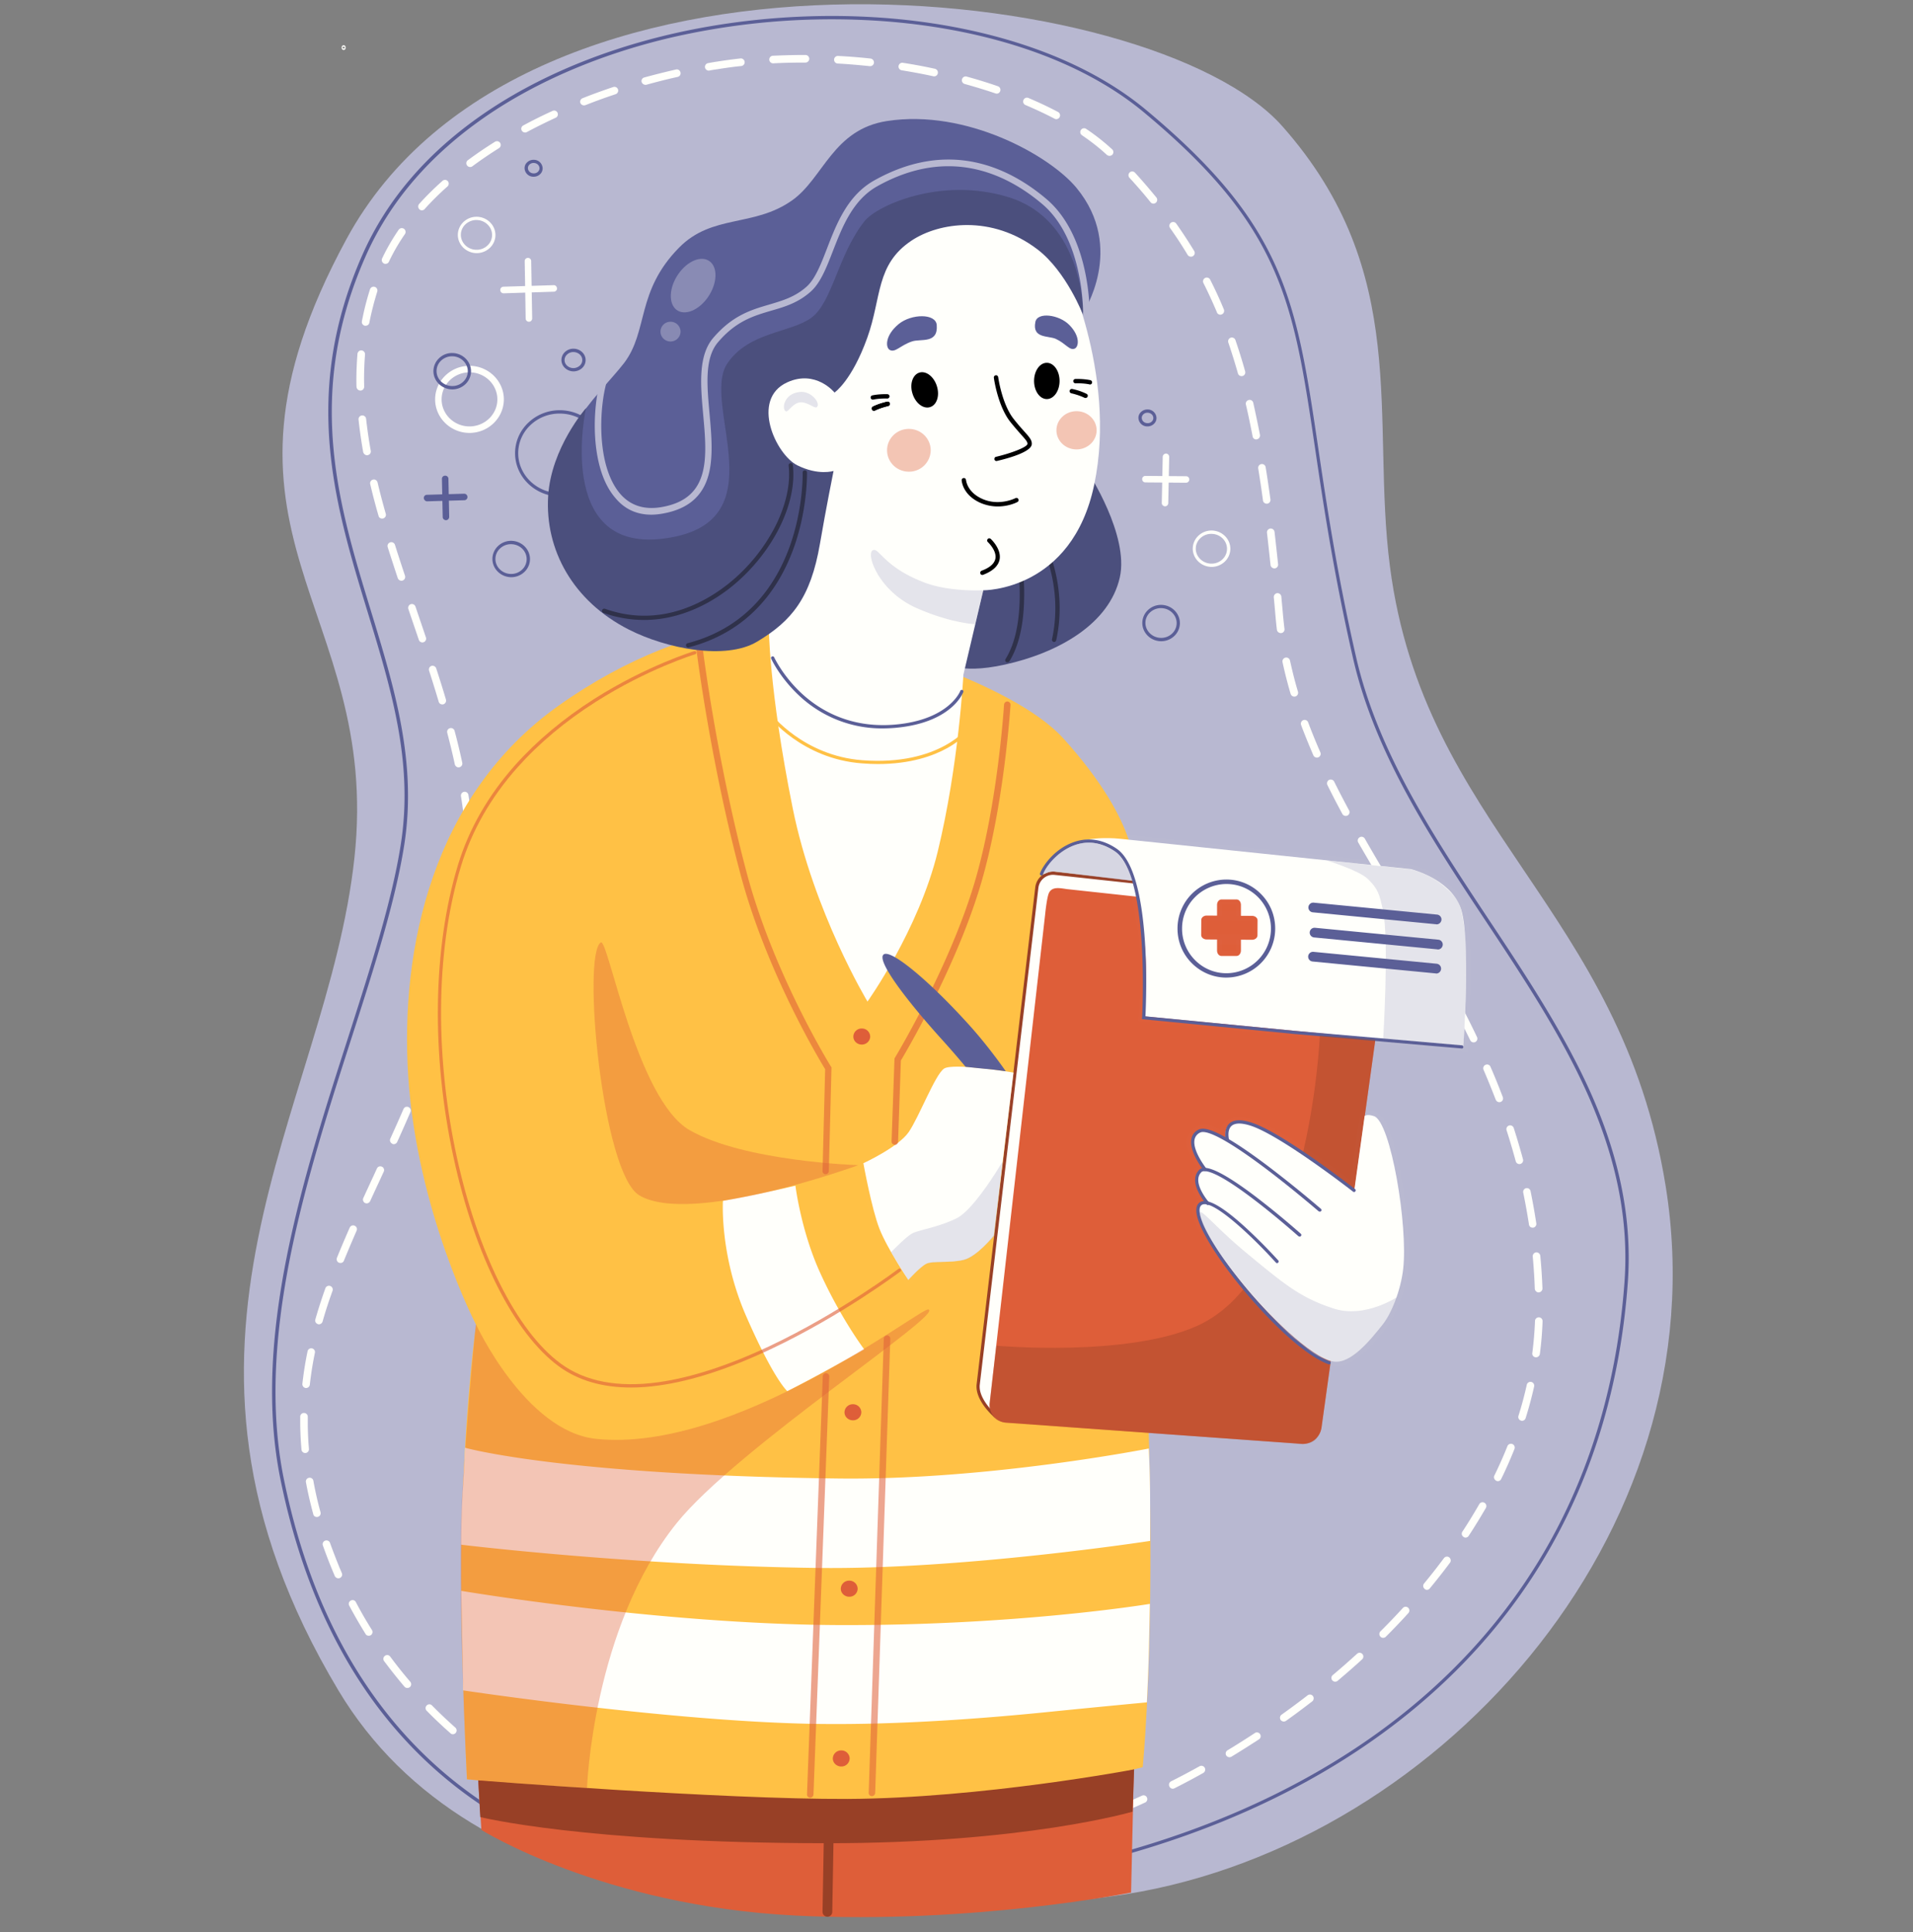
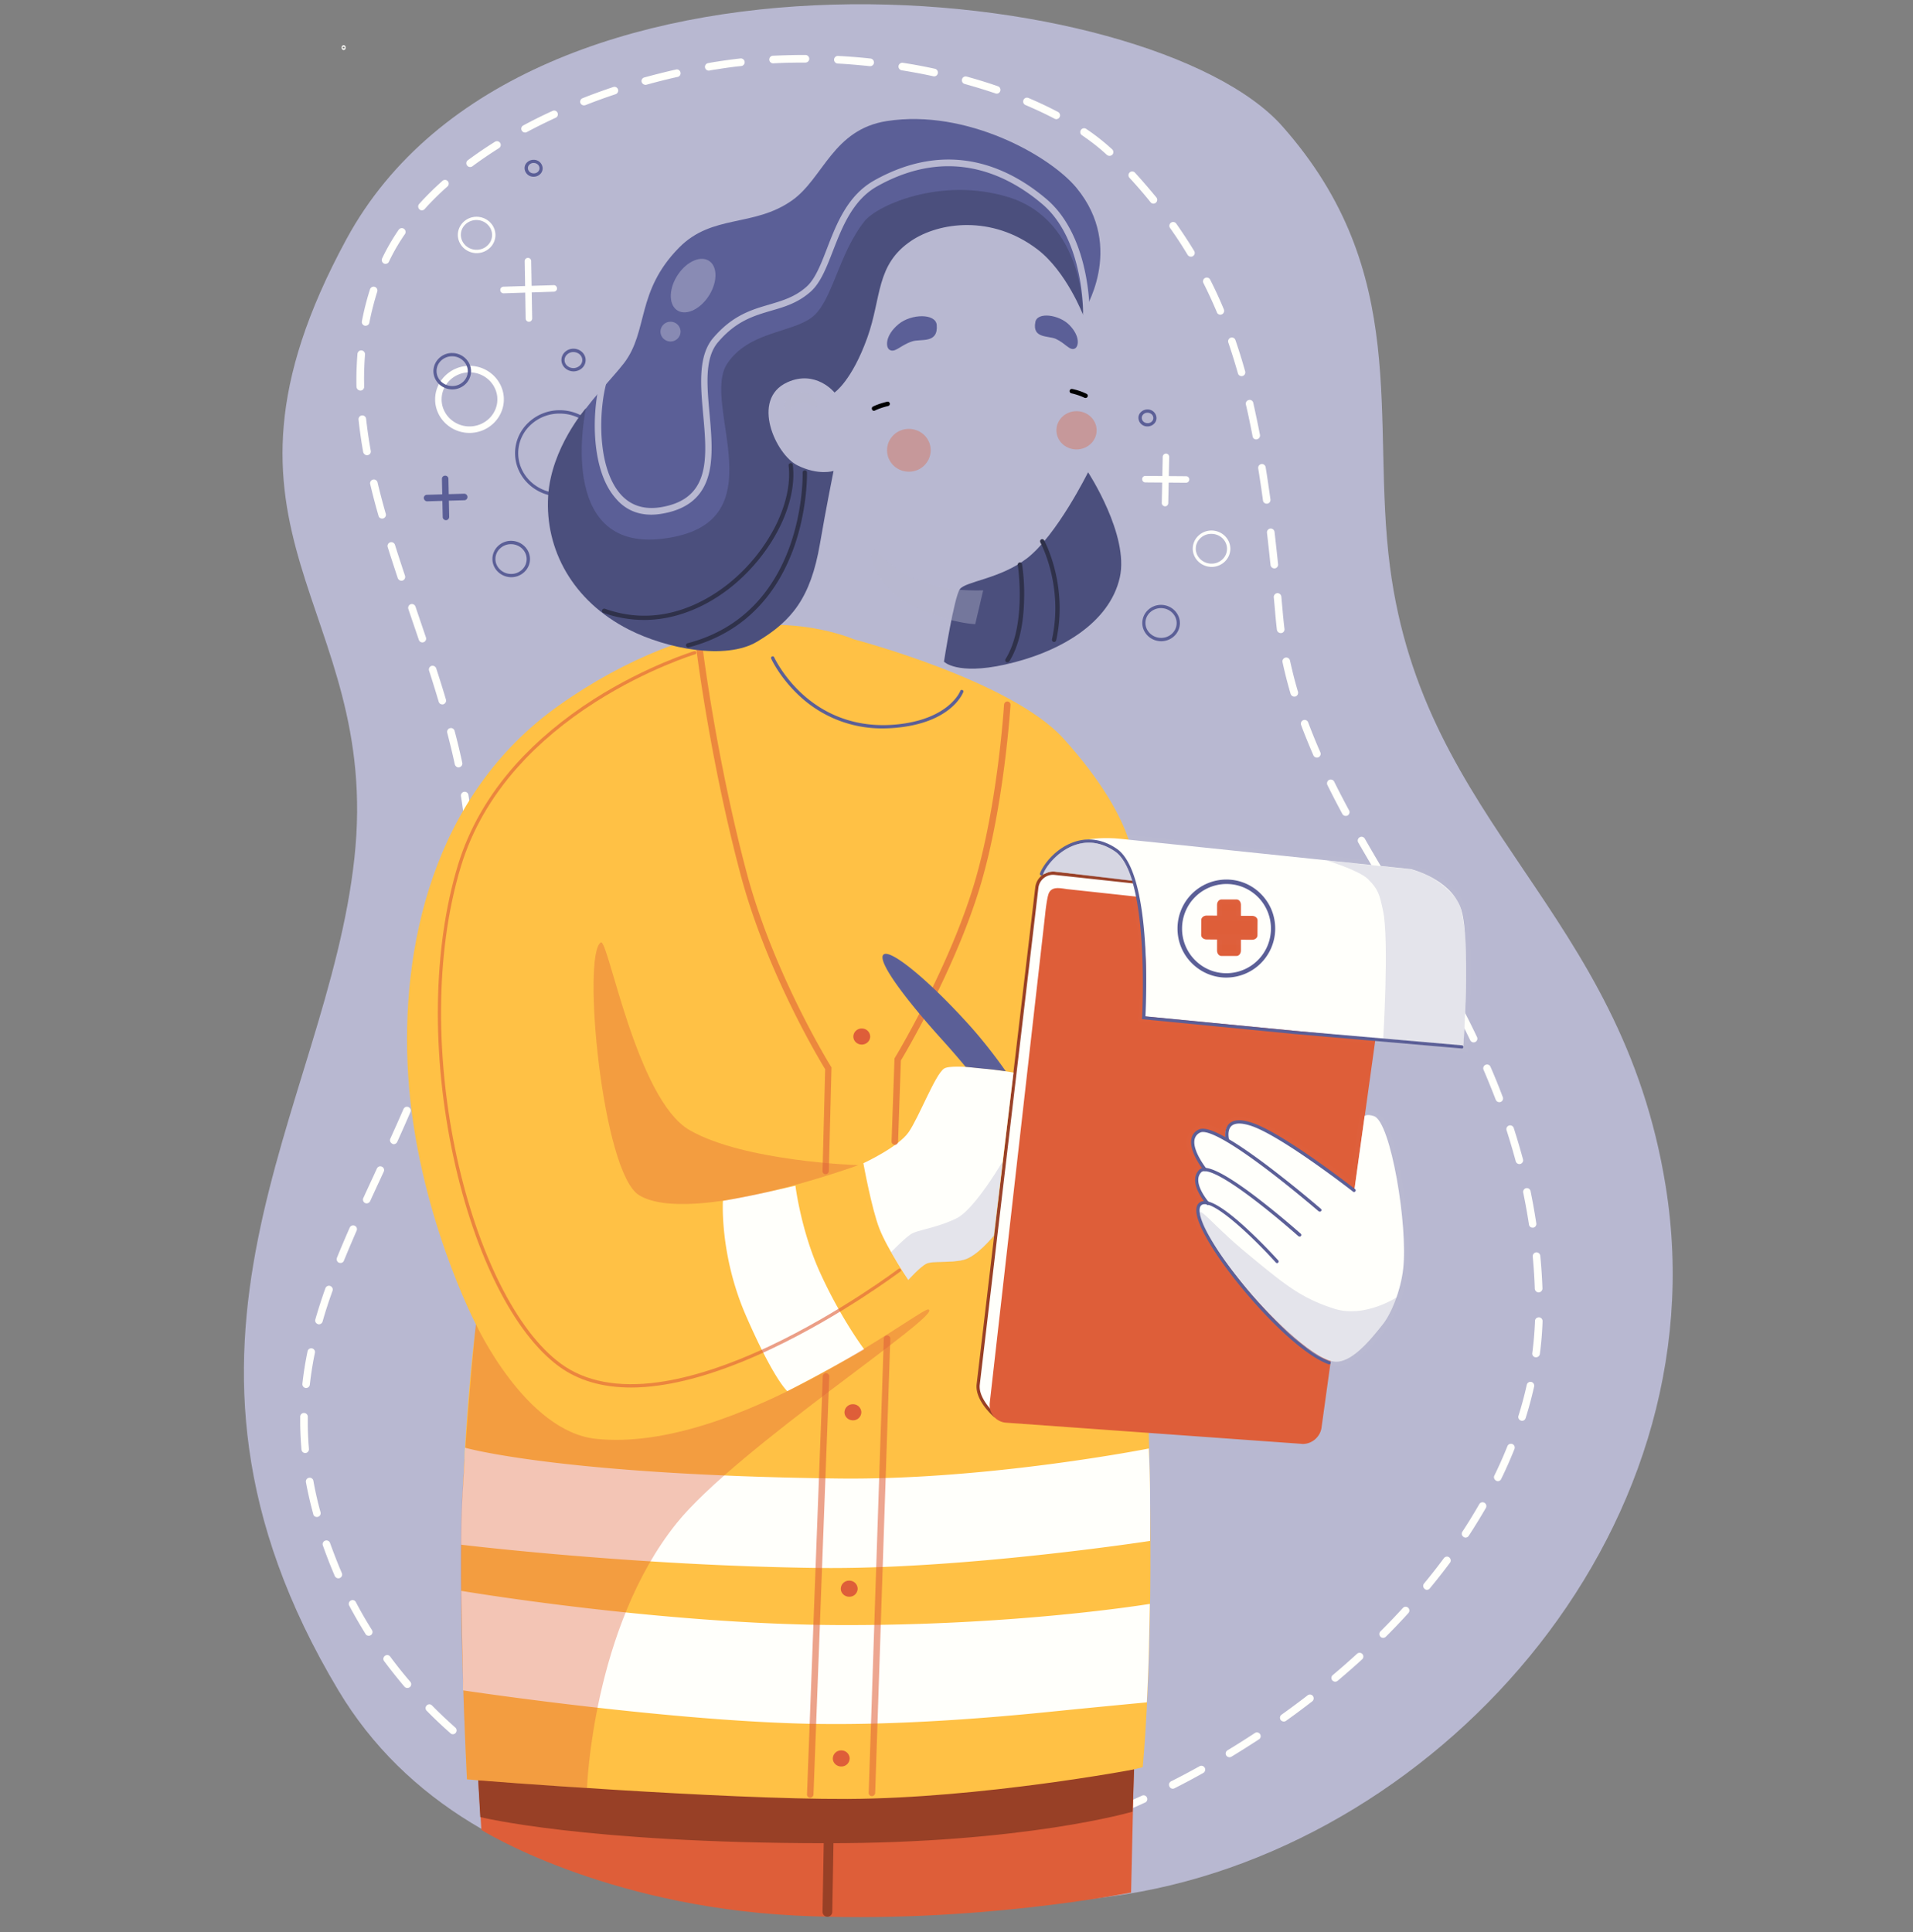
<svg xmlns="http://www.w3.org/2000/svg" width="100" height="101" fill="none">
  <rect width="100%" height="100%" fill="#808080" stroke="none" />
  <path d="M72.656 29.601c-1-7.724 1.163-15.323-5.613-22.99-6.771-7.674-39.62-11.272-48.933 5.89-8.397 15.472 1.853 19.11.418 32.339C17.1 58.07 6.8 70.186 17.693 88.376c7.008 11.697 23.938 12.957 40.405 10.76C74.83 96.9 90.004 80.294 87.073 62.02c-2.332-14.523-12.65-18.751-14.417-32.418z" fill="#B8B8D1" />
  <path d="M43.986 97.875s.005 0 0 0c.564 0 1.135-.017 1.705-.045a.197.197 0 0 0 .186-.21.197.197 0 0 0-.209-.188c-.559.029-1.129.046-1.682.046a.2.2 0 0 0-.198.199.2.2 0 0 0 .198.198zm-1.689-.04a.199.199 0 0 0 .011-.397 27.984 27.984 0 0 1-1.682-.119.197.197 0 0 0-.215.182.197.197 0 0 0 .18.215c.56.051 1.13.091 1.7.12h.006zm5.071-.13h.017c.356-.034.717-.074 1.079-.12a30.357 30.357 0 0 0 1.688-.255.196.196 0 0 0 .158-.232.193.193 0 0 0-.231-.16 35.816 35.816 0 0 1-2.733.37.205.205 0 0 0-.181.215.21.21 0 0 0 .203.182zm-8.442-.187c.096 0 .18-.074.197-.17a.198.198 0 0 0-.17-.228 32.663 32.663 0 0 1-1.66-.283.198.198 0 0 0-.23.159c-.024.107.05.21.157.232.554.108 1.118.205 1.678.29h.028zM51.779 97c.016 0 .028 0 .045-.005a37.206 37.206 0 0 0 1.654-.415.19.19 0 0 0 .136-.244c-.034-.108-.136-.17-.243-.136-.548.153-1.096.29-1.638.414a.193.193 0 0 0-.146.239.2.2 0 0 0 .192.147zm-16.18-.142a.2.2 0 0 0 .193-.147.202.202 0 0 0-.142-.244 31.246 31.246 0 0 1-1.62-.46.201.201 0 0 0-.249.13.203.203 0 0 0 .13.25c.536.17 1.09.324 1.638.466.022.005.04.005.05.005zm19.45-.76c.022 0 .039-.006.061-.012.537-.17 1.079-.357 1.61-.556a.205.205 0 0 0 .118-.255.204.204 0 0 0-.254-.12c-.53.194-1.067.38-1.592.551a.203.203 0 0 0-.13.25c.023.09.102.142.186.142zm-22.68-.256a.2.2 0 0 0 .187-.13.196.196 0 0 0-.119-.256 34.47 34.47 0 0 1-1.558-.635.194.194 0 0 0-.26.102.196.196 0 0 0 .101.261 32.91 32.91 0 0 0 1.582.647.142.142 0 0 0 .067.011zm25.859-.913c.022 0 .05-.006.073-.017.52-.216 1.045-.443 1.559-.681a.195.195 0 0 0 .096-.261.193.193 0 0 0-.26-.097c-.508.233-1.028.46-1.542.675-.101.04-.147.16-.107.261a.2.2 0 0 0 .18.12zm-28.959-.454a.199.199 0 0 0 .09-.375 28.577 28.577 0 0 1-1.473-.812.2.2 0 0 0-.271.069.201.201 0 0 0 .067.272c.486.29.989.568 1.497.829.028.005.062.017.09.017zm32.036-.965a.179.179 0 0 0 .09-.023 38.1 38.1 0 0 0 1.503-.8.203.203 0 0 0 .079-.273.201.201 0 0 0-.271-.079c-.492.272-.988.54-1.491.789a.199.199 0 0 0-.085.267c.034.079.102.119.175.119zm-34.95-.766a.198.198 0 0 0 .164-.086.2.2 0 0 0-.05-.278c-.464-.317-.921-.647-1.362-.987a.197.197 0 0 0-.277.034.2.2 0 0 0 .034.278c.446.346.91.687 1.384 1.004a.172.172 0 0 0 .107.035zm37.915-.88a.228.228 0 0 0 .102-.028c.485-.296.971-.602 1.44-.909a.195.195 0 0 0 .056-.272c-.062-.09-.18-.12-.27-.057-.47.307-.95.613-1.43.903a.196.196 0 0 0-.067.272c.04.057.101.09.17.09zm-40.597-1.203a.19.19 0 0 0 .147-.068.198.198 0 0 0-.017-.278 26.28 26.28 0 0 1-1.22-1.158.19.19 0 0 0-.277 0 .193.193 0 0 0 0 .278c.395.403.813.8 1.242 1.175.034.04.08.05.125.05zm43.438-.664c.04 0 .079-.012.112-.034.464-.33.927-.676 1.373-1.022a.2.2 0 0 0 .034-.278.197.197 0 0 0-.277-.034c-.44.34-.898.681-1.361 1.01a.2.2 0 0 0-.045.278c.04.051.102.08.164.08zm-45.816-1.754c.045 0 .09-.017.13-.045a.199.199 0 0 0 .023-.278 23.232 23.232 0 0 1-1.05-1.317.192.192 0 0 0-.277-.04.195.195 0 0 0-.04.278c.339.454.695.903 1.067 1.34.034.04.09.062.147.062zm48.504-.33c.045 0 .09-.016.124-.044.435-.37.87-.744 1.282-1.124a.198.198 0 0 0 .011-.278.195.195 0 0 0-.277-.012c-.412.375-.835.75-1.27 1.113a.193.193 0 0 0-.023.278c.04.045.096.068.153.068zm2.501-2.292c.051 0 .102-.017.142-.057.406-.403.801-.817 1.18-1.237a.198.198 0 0 0-.012-.278.195.195 0 0 0-.276.011c-.373.409-.768.823-1.17 1.22a.2.2 0 0 0 0 .284c.035.04.085.057.136.057zm-53.026-.108a.253.253 0 0 0 .107-.028.201.201 0 0 0 .062-.273c-.3-.476-.582-.964-.841-1.458a.19.19 0 0 0-.266-.08.192.192 0 0 0-.079.267c.266.5.554.999.858 1.487.029.057.097.085.159.085zm55.313-2.4a.19.19 0 0 0 .153-.074c.367-.443.723-.897 1.056-1.345.068-.085.045-.21-.04-.278-.084-.069-.209-.046-.276.04-.328.442-.678.89-1.04 1.327a.199.199 0 0 0 .029.278.162.162 0 0 0 .118.052zm-56.9-.602a.2.2 0 0 0 .079-.017c.102-.046.147-.159.102-.261-.04-.097-.085-.199-.125-.295a32.607 32.607 0 0 1-.491-1.277.195.195 0 0 0-.254-.12.196.196 0 0 0-.119.256c.153.426.316.863.497 1.294.04.102.085.199.124.3.04.075.113.12.187.12zm58.922-2.128c.062 0 .13-.034.164-.091.316-.483.615-.97.898-1.459a.198.198 0 0 0-.074-.272.196.196 0 0 0-.27.074c-.278.482-.571.964-.882 1.436a.194.194 0 0 0 .057.272c.034.028.073.04.107.04zm-60.046-1.079c.017 0 .034 0 .05-.005a.198.198 0 0 0 .142-.244 17.94 17.94 0 0 1-.373-1.64.195.195 0 0 0-.231-.16.196.196 0 0 0-.158.233c.101.55.231 1.113.384 1.674.017.086.096.142.186.142zm61.735-1.873a.19.19 0 0 0 .175-.113c.254-.517.485-1.044.694-1.567a.203.203 0 0 0-.107-.26.201.201 0 0 0-.26.107c-.203.511-.435 1.033-.683 1.538-.051.097-.006.216.09.267a.142.142 0 0 0 .09.028zm-62.345-1.47h.017a.201.201 0 0 0 .18-.215 15.983 15.983 0 0 1-.061-1.47v-.21a.197.197 0 0 0-.198-.199.193.193 0 0 0-.198.199v.216c0 .499.023 1.004.068 1.504a.196.196 0 0 0 .192.175zm63.61-1.685a.195.195 0 0 0 .186-.136c.175-.55.322-1.107.446-1.657a.202.202 0 0 0-.147-.239.2.2 0 0 0-.237.148 19.19 19.19 0 0 1-.435 1.623.198.198 0 0 0 .13.25c.017.005.034.01.056.01zm-63.565-1.714a.197.197 0 0 0 .198-.176c.062-.545.147-1.101.265-1.663a.195.195 0 0 0-.152-.233.194.194 0 0 0-.232.154c-.118.567-.209 1.14-.27 1.697a.202.202 0 0 0 .174.221h.017zm64.299-1.606c.096 0 .18-.074.197-.17.074-.568.124-1.147.141-1.714a.194.194 0 0 0-.192-.205c-.107 0-.203.08-.203.193a18.601 18.601 0 0 1-.141 1.674.194.194 0 0 0 .17.222h.028zM16.67 69.232a.205.205 0 0 0 .192-.142c.147-.523.317-1.045.52-1.606a.2.2 0 0 0-.119-.256.199.199 0 0 0-.254.12 26.913 26.913 0 0 0-.525 1.628.195.195 0 0 0 .135.244c.017.011.034.011.051.011zm63.762-1.669h.006a.205.205 0 0 0 .192-.204 28.569 28.569 0 0 0-.113-1.709.205.205 0 0 0-.215-.181.206.206 0 0 0-.18.215c.05.557.09 1.124.107 1.686a.205.205 0 0 0 .203.193zM17.8 66.025c.079 0 .152-.046.18-.125.198-.482.413-.993.661-1.56a.196.196 0 0 0-.101-.262.194.194 0 0 0-.26.102 61.605 61.605 0 0 0-.667 1.572.203.203 0 0 0 .108.262c.028.005.056.01.079.01zm62.316-1.845h.028a.198.198 0 0 0 .164-.227 33.876 33.876 0 0 0-.3-1.685.197.197 0 0 0-.23-.153.198.198 0 0 0-.153.232c.113.55.214 1.107.299 1.663a.19.19 0 0 0 .192.17zm-60.95-1.27a.207.207 0 0 0 .181-.114c.17-.37.339-.738.514-1.113l.198-.431a.193.193 0 0 0-.096-.261.193.193 0 0 0-.26.096l-.198.432c-.175.374-.344.743-.514 1.112a.198.198 0 0 0 .096.261c.023.011.051.017.08.017zm60.255-2.055c.017 0 .034 0 .051-.006a.198.198 0 0 0 .141-.244 35.944 35.944 0 0 0-.485-1.64.198.198 0 0 0-.249-.125.2.2 0 0 0-.124.25c.175.539.333 1.084.48 1.623a.2.2 0 0 0 .186.142zm-58.837-1.039a.203.203 0 0 0 .18-.12c.255-.561.48-1.072.69-1.56a.196.196 0 0 0-.102-.26.194.194 0 0 0-.26.101c-.209.483-.435.988-.689 1.55a.198.198 0 0 0 .096.26.127.127 0 0 0 .085.03zm57.793-2.196c.022 0 .045-.006.067-.012a.197.197 0 0 0 .113-.255 33.288 33.288 0 0 0-.643-1.584.194.194 0 0 0-.26-.102.196.196 0 0 0-.102.261c.226.528.44 1.056.638 1.567a.21.21 0 0 0 .187.125zm-56.45-.925c.08 0 .153-.046.181-.125.22-.54.43-1.073.616-1.59a.195.195 0 0 0-.119-.255.194.194 0 0 0-.254.12c-.192.51-.395 1.044-.615 1.577a.203.203 0 0 0 .107.261c.04.006.062.012.085.012zm55.106-2.202a.225.225 0 0 0 .084-.018.198.198 0 0 0 .09-.266 48.077 48.077 0 0 0-.762-1.527.197.197 0 0 0-.265-.085.199.199 0 0 0-.085.267c.266.516.52 1.027.757 1.515.04.074.107.114.18.114zm-53.92-.988a.193.193 0 0 0 .187-.136c.18-.545.356-1.09.514-1.629a.203.203 0 0 0-.136-.25c-.107-.034-.214.029-.248.136a48.268 48.268 0 0 1-.508 1.618.2.2 0 0 0 .192.261zm52.355-2.032a.185.185 0 0 0 .096-.022.203.203 0 0 0 .08-.273c-.26-.47-.537-.953-.842-1.481a.2.2 0 0 0-.271-.074.203.203 0 0 0-.074.273c.305.527.577 1.01.836 1.475a.2.2 0 0 0 .175.102zm-51.394-1.231c.09 0 .17-.063.192-.153.135-.557.243-1.124.327-1.686a.198.198 0 0 0-.163-.227.198.198 0 0 0-.226.164 19.83 19.83 0 0 1-.322 1.652.193.193 0 0 0 .146.238c.018.012.029.012.046.012zm49.695-1.714a.23.23 0 0 0 .101-.029.196.196 0 0 0 .068-.272c-.26-.443-.525-.88-.785-1.317l-.085-.142a.194.194 0 0 0-.27-.068.196.196 0 0 0-.069.273l.085.142c.26.437.525.874.785 1.316.04.063.102.097.17.097zm-49.193-1.652c.102 0 .192-.08.198-.187.023-.409.04-.834.04-1.254 0-.154 0-.313-.006-.466a.194.194 0 0 0-.203-.193.194.194 0 0 0-.192.205 22.09 22.09 0 0 1-.028 1.686.201.201 0 0 0 .186.21h.005zm47.453-1.265a.23.23 0 0 0 .102-.029.196.196 0 0 0 .068-.272c-.322-.545-.605-1.027-.853-1.465a.196.196 0 0 0-.271-.073.198.198 0 0 0-.074.272c.255.443.537.925.859 1.47a.204.204 0 0 0 .17.097zm-47.52-2.134h.017a.205.205 0 0 0 .18-.216c-.05-.55-.124-1.124-.22-1.703a.198.198 0 0 0-.226-.164.199.199 0 0 0-.164.227c.09.567.164 1.13.215 1.674a.197.197 0 0 0 .198.182zm45.837-.823a.199.199 0 0 0 .096-.023.197.197 0 0 0 .08-.267 49.894 49.894 0 0 1-.78-1.504.204.204 0 0 0-.265-.09.206.206 0 0 0-.09.266c.242.488.496.982.784 1.516a.2.2 0 0 0 .175.102zm-46.374-2.537c.011 0 .028 0 .04-.006a.2.2 0 0 0 .152-.238 33.516 33.516 0 0 0-.4-1.663.197.197 0 0 0-.244-.142.198.198 0 0 0-.14.244c.146.568.282 1.118.394 1.646.029.096.108.159.198.159zm44.867-.511a.18.18 0 0 0 .079-.017.196.196 0 0 0 .101-.261 31.61 31.61 0 0 1-.638-1.567.196.196 0 0 0-.254-.113.197.197 0 0 0-.113.255c.192.517.412 1.05.644 1.59a.208.208 0 0 0 .18.113zm-45.72-2.78c.017 0 .04 0 .057-.007a.203.203 0 0 0 .135-.25 61.143 61.143 0 0 0-.508-1.628.206.206 0 0 0-.248-.13.2.2 0 0 0-.125.25c.187.578.35 1.111.503 1.622a.193.193 0 0 0 .186.142zm44.54-.41c.016 0 .039 0 .056-.005a.203.203 0 0 0 .135-.25c-.163-.545-.299-1.095-.417-1.629a.2.2 0 0 0-.238-.153.201.201 0 0 0-.152.238c.118.545.26 1.107.423 1.658a.205.205 0 0 0 .192.142zM22.08 33.585a.2.2 0 0 0 .186-.261l-.457-1.346-.09-.266a.198.198 0 0 0-.249-.125.2.2 0 0 0-.124.25l.09.266.458 1.345a.193.193 0 0 0 .186.136zm44.873-.489h.022a.194.194 0 0 0 .17-.221c-.029-.227-.051-.46-.074-.681-.028-.34-.062-.675-.09-1.005a.205.205 0 0 0-.215-.181.206.206 0 0 0-.18.216c.033.329.061.663.09 1.004.022.233.045.465.073.698.017.097.102.17.204.17zm-45.968-2.735c.022 0 .04-.006.062-.012a.2.2 0 0 0 .124-.25c-.198-.6-.373-1.129-.525-1.617a.201.201 0 0 0-.249-.13.2.2 0 0 0-.13.25c.153.488.328 1.021.526 1.623a.22.22 0 0 0 .192.136zm45.629-.647h.022a.197.197 0 0 0 .175-.216c-.062-.59-.124-1.158-.186-1.691a.202.202 0 0 0-.22-.176.202.202 0 0 0-.175.221c.062.534.124 1.101.186 1.692.011.09.102.17.198.17zm-46.64-2.605c.017 0 .034 0 .056-.006a.197.197 0 0 0 .136-.244 37.7 37.7 0 0 1-.43-1.64.197.197 0 1 0-.384.09c.125.529.266 1.073.436 1.658.017.085.096.142.186.142zm46.239-.778h.028a.197.197 0 0 0 .17-.221 73.895 73.895 0 0 0-.25-1.686.198.198 0 0 0-.225-.164.199.199 0 0 0-.164.227c.085.533.17 1.095.249 1.68.011.09.096.164.192.164zm-47.024-2.53c.011 0 .023 0 .034-.007a.196.196 0 0 0 .158-.232 24.36 24.36 0 0 1-.243-1.669.198.198 0 1 0-.395.046 24.6 24.6 0 0 0 .243 1.697c.028.096.113.164.203.164zm46.476-.83c.011 0 .022 0 .04-.005a.203.203 0 0 0 .158-.233 66.066 66.066 0 0 0-.35-1.674.192.192 0 0 0-.238-.148c-.107.029-.175.13-.147.239.125.527.238 1.084.35 1.657a.184.184 0 0 0 .187.165zm-46.826-2.553c.113 0 .198-.091.198-.205 0-.119-.006-.238-.006-.357 0-.449.017-.891.05-1.323a.201.201 0 0 0-.18-.215c-.107-.012-.203.073-.215.181-.034.443-.056.897-.056 1.357 0 .119 0 .244.006.363a.21.21 0 0 0 .203.199zm46.058-.755c.017 0 .034 0 .056-.006a.197.197 0 0 0 .136-.244 29.273 29.273 0 0 0-.508-1.634.198.198 0 0 0-.249-.125.2.2 0 0 0-.124.25c.175.516.344 1.055.502 1.611.023.091.102.148.187.148zm-45.782-2.634a.2.2 0 0 0 .193-.159c.107-.55.248-1.095.412-1.623a.198.198 0 0 0-.13-.25.197.197 0 0 0-.249.131 14.146 14.146 0 0 0-.423 1.669c-.023.107.05.21.158.232h.04zm44.675-.578c.028 0 .05-.006.08-.018.1-.04.146-.158.106-.26a21.697 21.697 0 0 0-.717-1.556.197.197 0 1 0-.35.182c.249.494.486 1.01.706 1.532.023.068.096.12.175.12zM20.15 13.794c.073 0 .147-.04.18-.113.232-.488.509-.97.836-1.442a.2.2 0 0 0-.05-.278.199.199 0 0 0-.277.051c-.333.488-.627.993-.864 1.499a.203.203 0 0 0 .096.266.18.18 0 0 0 .079.017zm42.105-.374a.23.23 0 0 0 .102-.028.197.197 0 0 0 .067-.273c-.293-.482-.61-.965-.937-1.43a.197.197 0 0 0-.277-.046.2.2 0 0 0-.045.279c.328.46.638.936.92 1.407.04.057.108.09.17.09zm-40.202-2.424a.19.19 0 0 0 .147-.068c.361-.403.762-.8 1.191-1.18a.198.198 0 0 0 .017-.278.196.196 0 0 0-.276-.017c-.44.391-.853.8-1.22 1.209a.198.198 0 0 0 .011.278c.034.04.085.056.13.056zm38.242-.351a.199.199 0 0 0 .152-.324c-.35-.426-.722-.863-1.117-1.294a.195.195 0 0 0-.277-.011.198.198 0 0 0-.011.278c.39.426.762.851 1.101 1.277.04.05.096.074.152.074zM24.576 8.732c.04 0 .08-.011.119-.04.435-.323.903-.641 1.39-.948a.2.2 0 0 0 .061-.272.199.199 0 0 0-.27-.062c-.492.306-.972.635-1.418.964a.194.194 0 0 0-.04.279c.04.05.096.079.158.079zm33.426-.585c.05 0 .107-.022.147-.062a.198.198 0 0 0-.012-.278 11.2 11.2 0 0 0-1.355-1.067.199.199 0 0 0-.277.051.2.2 0 0 0 .051.278c.486.33.926.675 1.31 1.033.04.028.09.045.136.045zM27.45 6.927a.165.165 0 0 0 .09-.022c.486-.262.994-.511 1.508-.75a.195.195 0 0 0 .096-.26.193.193 0 0 0-.26-.097c-.525.238-1.039.494-1.53.76a.192.192 0 0 0-.08.267.2.2 0 0 0 .176.102zm27.767-.698a.199.199 0 0 0 .09-.375 19.592 19.592 0 0 0-1.547-.732c-.102-.045-.215.006-.26.108a.198.198 0 0 0 .107.261c.531.227 1.045.466 1.52.715.028.012.056.023.09.023zm-24.69-.72c.023 0 .051-.006.074-.012a29.08 29.08 0 0 1 1.581-.573.2.2 0 0 0 .124-.25.198.198 0 0 0-.248-.125c-.542.182-1.079.375-1.604.585a.197.197 0 0 0-.113.255c.034.074.107.12.186.12zM52.1 4.894a.193.193 0 0 0 .187-.136.2.2 0 0 0-.124-.25 26.23 26.23 0 0 0-1.632-.505.197.197 0 0 0-.243.142.198.198 0 0 0 .14.244c.549.154 1.09.318 1.61.494.017.011.04.011.063.011zm-18.358-.46c.017 0 .034 0 .05-.005.537-.148 1.09-.29 1.633-.409a.193.193 0 0 0 .146-.238c-.028-.108-.13-.176-.237-.147-.553.124-1.107.266-1.655.414a.19.19 0 0 0-.135.244.218.218 0 0 0 .198.142zm15.089-.442c.09 0 .175-.062.192-.159a.201.201 0 0 0-.153-.238 26.537 26.537 0 0 0-1.677-.312.198.198 0 0 0-.062.391c.553.091 1.112.193 1.655.312.017.006.033.006.045.006zm-11.78-.3c.011 0 .022 0 .034-.006.152-.029.31-.051.463-.074.395-.063.796-.12 1.203-.16a.2.2 0 0 0 .175-.22.199.199 0 0 0-.22-.176c-.413.045-.82.102-1.22.164-.158.023-.31.051-.469.08a.199.199 0 0 0-.164.227.2.2 0 0 0 .198.164zm8.437-.233a.197.197 0 0 0 .197-.176.206.206 0 0 0-.175-.222 28.571 28.571 0 0 0-1.7-.136.197.197 0 0 0-.209.187.201.201 0 0 0 .187.21c.559.029 1.124.08 1.677.137h.023zm-5.077-.148h.011c.525-.028 1.068-.04 1.604-.04h.079a.2.2 0 0 0 .198-.198.2.2 0 0 0-.198-.199h-.079c-.542 0-1.09.017-1.626.04a.198.198 0 0 0-.187.21.202.202 0 0 0 .198.187z" fill="#FFFFFB" />
-   <path d="M43.274 99.079c1.01 0 2.044-.028 3.1-.09 4.896-.273 9.56-1.096 13.858-2.447 4.563-1.43 8.618-3.428 12.051-5.936 3.693-2.696 6.647-5.97 8.776-9.728 2.298-4.058 3.66-8.706 4.032-13.82.237-3.246-.407-6.515-1.971-10-1.395-3.104-3.371-6.09-5.291-8.978-2.846-4.296-5.794-8.734-6.935-13.706-1.017-4.444-1.553-8.042-1.982-10.937-1.147-7.74-1.723-11.628-9.007-17.695-2.728-2.27-6.608-3.837-11.216-4.53C44.273.55 39.4.765 34.967 1.81c-3.654.862-6.991 2.287-9.662 4.12-2.954 2.026-5.094 4.518-6.365 7.4-3.202 7.265-1.434 13.054.271 18.644 1.237 4.047 2.406 7.872 1.745 12.134-.457 2.963-1.575 6.436-2.755 10.12-2.367 7.36-5.055 15.703-3.536 23.132 1.339 6.567 4.134 11.726 8.307 15.34 2.575 2.231 5.72 3.9 9.34 4.955 3.236.954 6.913 1.425 10.962 1.425zm.214-98.07c1.762 0 3.507.124 5.184.374 4.58.687 8.426 2.242 11.131 4.495 7.234 6.021 7.804 9.886 8.945 17.588.43 2.9.966 6.504 1.982 10.953 1.147 5 4.1 9.456 6.957 13.763 1.915 2.883 3.891 5.868 5.275 8.956 1.553 3.456 2.191 6.697 1.954 9.915-.373 5.085-1.723 9.71-4.01 13.746-2.123 3.74-5.06 6.997-8.73 9.676-3.422 2.497-7.46 4.484-12 5.908-4.28 1.345-8.928 2.162-13.813 2.435-5.275.295-9.979-.148-13.994-1.322-3.597-1.05-6.714-2.708-9.272-4.921-4.145-3.593-6.924-8.718-8.257-15.244-1.507-7.384 1.17-15.704 3.53-23.048 1.186-3.689 2.304-7.168 2.767-10.147.66-4.302-.508-8.145-1.75-12.208-1.7-5.562-3.457-11.317-.277-18.525 1.259-2.854 3.377-5.317 6.302-7.327 2.654-1.821 5.975-3.24 9.606-4.097a37.29 37.29 0 0 1 8.47-.97z" fill="#5B5F97" />
  <path d="M27.649 16.82c.096 0 .17-.08.17-.176l-.052-2.997a.164.164 0 0 0-.174-.164c-.096 0-.17.08-.164.176l.05 2.996c0 .091.08.165.17.165zM60.899 26.47a.17.17 0 0 0 .17-.165l.05-2.418a.174.174 0 0 0-.164-.176c-.09 0-.169.074-.175.165l-.05 2.417c0 .097.073.17.169.176z" fill="#FFFFFB" />
  <path d="M23.311 27.194c.096 0 .17-.08.17-.175l-.04-1.987a.164.164 0 0 0-.175-.165c-.096 0-.17.08-.164.176l.04 1.987c0 .09.079.164.17.164z" fill="#5B5F97" />
  <path d="M26.322 15.334s.005 0 0 0l2.631-.085c.096-.006.17-.08.164-.176-.006-.096-.08-.17-.175-.165l-2.626.08c-.096.006-.17.08-.164.176 0 .096.08.17.17.17zM62 25.236a.17.17 0 0 0 .169-.17.167.167 0 0 0-.17-.17l-2.123-.017a.167.167 0 0 0-.17.17c0 .097.074.17.17.17l2.123.017z" fill="#FFFFFB" />
  <path d="M22.329 26.208s.005 0 0 0l1.942-.057c.096 0 .17-.08.164-.176a.17.17 0 0 0-.17-.165h-.005l-1.942.057c-.096 0-.17.08-.164.176.011.091.084.165.175.165z" fill="#5B5F97" />
  <path d="M24.542 22.632c.988 0 1.796-.789 1.796-1.753 0-.965-.808-1.754-1.796-1.754s-1.796.789-1.796 1.754c0 .964.808 1.753 1.796 1.753zm0-3.167c.802 0 1.457.636 1.457 1.414 0 .777-.655 1.413-1.457 1.413s-1.457-.636-1.457-1.413c0-.778.655-1.414 1.457-1.414zM24.916 13.233a.998.998 0 0 0 .7-.284.933.933 0 0 0 .282-.652c.006-.522-.429-.954-.97-.965a.991.991 0 0 0-.713.284.933.933 0 0 0-.282.652c-.006.523.43.954.971.965h.012zm-.012-1.73h.012c.446.005.813.363.807.788a.746.746 0 0 1-.231.534.816.816 0 0 1-.593.232c-.452-.005-.813-.363-.808-.789 0-.198.085-.391.232-.533a.847.847 0 0 1 .581-.233zM63.333 29.636a.998.998 0 0 0 .7-.284.934.934 0 0 0 .282-.653c.006-.522-.429-.953-.97-.965a.991.991 0 0 0-.712.284.933.933 0 0 0-.283.653c-.006.522.43.953.971.965h.012zm.807-.937a.746.746 0 0 1-.231.534.816.816 0 0 1-.593.232c-.446-.005-.813-.363-.808-.788 0-.2.085-.392.232-.534a.816.816 0 0 1 .593-.233c.452.006.813.358.807.79z" fill="#FFFFFB" />
  <path d="M26.722 30.175a.998.998 0 0 0 .7-.284.933.933 0 0 0 .283-.653c.006-.522-.43-.953-.971-.965a.99.99 0 0 0-.712.284.933.933 0 0 0-.282.653c-.006.522.429.953.971.965h.011zm.808-.937a.746.746 0 0 1-.232.534.815.815 0 0 1-.592.232c-.447-.005-.814-.363-.808-.789 0-.198.085-.391.232-.533a.815.815 0 0 1 .592-.233c.452.006.814.358.808.79zM60.695 33.522a.998.998 0 0 0 .7-.283.934.934 0 0 0 .283-.653c.005-.522-.43-.954-.972-.965a.991.991 0 0 0-.711.284.933.933 0 0 0-.282.652c-.006.523.429.954.97.965h.012zm-.006-1.73h.012c.446.005.813.363.807.788a.746.746 0 0 1-.231.534.815.815 0 0 1-.593.232c-.446-.005-.813-.363-.808-.788 0-.2.085-.392.232-.534a.837.837 0 0 1 .581-.233zM23.64 20.357a.998.998 0 0 0 .7-.284.933.933 0 0 0 .282-.653c.006-.522-.43-.953-.971-.965a.968.968 0 0 0-.712.284.933.933 0 0 0-.282.653c-.006.522.429.953.971.965h.011zm-.006-1.731h.011c.446.005.813.363.808.788a.746.746 0 0 1-.232.534.815.815 0 0 1-.593.233c-.446-.006-.813-.364-.807-.79 0-.198.084-.39.231-.533a.837.837 0 0 1 .582-.232zM29.98 19.415c.17 0 .34-.068.458-.182a.574.574 0 0 0 .175-.403c.006-.323-.276-.596-.627-.601a.651.651 0 0 0-.463.181.575.575 0 0 0-.175.403c-.005.324.277.596.627.602h.006zm-.005-1.01h.006c.254.005.463.192.457.425a.385.385 0 0 1-.124.278.506.506 0 0 1-.345.136c-.254-.005-.463-.193-.457-.425 0-.102.045-.205.124-.278a.477.477 0 0 1 .34-.137zM27.896 9.239c.13 0 .255-.051.34-.136a.41.41 0 0 0 .13-.301.46.46 0 0 0-.47-.448.48.48 0 0 0-.344.136.409.409 0 0 0-.13.3.46.46 0 0 0 .469.449h.006zm0-.72c.17 0 .305.124.305.277 0 .068-.028.13-.079.182a.297.297 0 0 1-.226.085c-.169 0-.299-.125-.299-.278 0-.068.028-.13.08-.182a.321.321 0 0 1 .22-.085zM59.984 22.292c.13 0 .255-.052.34-.137a.41.41 0 0 0 .13-.3.46.46 0 0 0-.47-.449.48.48 0 0 0-.344.137.409.409 0 0 0-.13.3.46.46 0 0 0 .469.449h.005zm0-.716c.17 0 .305.125.305.279 0 .068-.028.13-.079.181a.297.297 0 0 1-.226.085c-.169 0-.299-.124-.299-.278 0-.068.028-.13.08-.181a.297.297 0 0 1 .22-.085zM29.28 25.957a2.37 2.37 0 0 0 1.672-.675c.423-.414.66-.965.666-1.55.011-1.242-1.028-2.264-2.32-2.287h-.035a2.37 2.37 0 0 0-1.671.676c-.424.414-.661.965-.667 1.55-.011 1.242 1.028 2.264 2.321 2.286.006-.005.017 0 .034 0zm2.163-2.224a2.01 2.01 0 0 1-.616 1.424 2.184 2.184 0 0 1-1.58.624c-1.204-.017-2.17-.964-2.158-2.11a2.01 2.01 0 0 1 .616-1.425 2.194 2.194 0 0 1 1.58-.625c1.204.012 2.17.96 2.158 2.112z" fill="#5B5F97" />
  <path d="M17.964 2.615c.062 0 .107-.051.107-.125 0-.074-.045-.125-.107-.125s-.107.051-.107.125c0 .074.05.125.107.125zm0-.17c.045 0 .062.034.062.045 0 .011-.023.045-.062.045-.04 0-.062-.034-.062-.045 0-.011.022-.045.062-.045z" fill="#FFFFFB" />
  <path d="M56.878 24.688s2.152 3.286 1.66 5.493c-.542 2.424-3.19 3.939-6.008 4.563-2.513.556-3.185-.153-3.185-.153s.53-3.383.83-3.791c.3-.409 2.095-.534 3.501-1.606 1.57-1.203 3.202-4.506 3.202-4.506z" fill="#4B4F7D" />
  <path d="m59.126 98.938.18-7.872s-16.02 1.6-19.73 1.414c-3.71-.188-14.672-.903-14.672-.903l.26 4.087s6.33 3.972 16.422 4.477c9.239.466 17.54-1.203 17.54-1.203z" fill="#DE5E39" />
  <path d="M44.635 33.42s-2.157-.942-5.031-.72c-3.027.227-6.867 1.674-10.402 4.188-6.574 4.665-8.302 12.685-7.861 19.399.463 7.071 3.546 12.968 3.546 12.968s-.525 3.575-.734 9.909c-.175 5.29.254 13.854.254 13.854s3.1.295 12.848 1.06c12.717 1 22.48-1.696 22.48-1.696s.424-4.206.402-11.703c-.011-4.591-.192-9.21-.271-11.572-.3-9-.582-23.445-.582-23.445s.43-2.486-3.699-7.06c-2.744-3.03-10.95-5.181-10.95-5.181z" fill="#FFC145" />
  <path d="M60.108 83.847s-.016.829-.05 2.4a103.67 103.67 0 0 1-.108 2.748s-2.722.255-5.229.51c-3.151.318-7.63.67-11.842.619-7.567-.085-18.664-1.754-18.664-1.754l-.102-5.204s10.267 1.737 19.63 1.788c9.425.045 16.365-1.107 16.365-1.107zM60.052 75.725s.056 1.152.068 2.424c.005 1.27 0 2.406 0 2.406s-9.81 1.51-17.382 1.413c-9.617-.119-18.63-1.214-18.63-1.214s.005-1.658.09-2.923c.085-1.271.119-2.145.119-2.145s4.992 1.424 19.46 1.606c7.838.102 16.275-1.567 16.275-1.567zM45.177 70.543s-1.226-1.623-2.316-4.03c-.993-2.185-1.281-4.529-1.281-4.529s-1.006.239-1.954.437c-.95.199-1.836.358-1.836.358s-.18 2.826 1.203 5.999c1.468 3.365 2.163 3.95 2.163 3.95s.949-.482 1.954-1.033c1.005-.545 2.067-1.152 2.067-1.152z" fill="#FFFFFB" />
  <path d="M24.875 69.22s2.591 5.613 6.28 5.999c7.267.766 16.946-6.85 17.37-6.765.926.181-10.024 7.264-13.164 11.186-4.388 5.471-4.676 13.842-4.676 13.842s-1.598-.108-3.314-.227c-1.655-.113-2.96-.238-2.96-.238s-.542-10.29-.231-15.125c.333-5.278.695-8.672.695-8.672zM44.866 60.912s-8.725 3.19-11.447 1.578c-1.942-1.152-3.01-12.622-2.01-13.224.378-.227 1.852 8.196 4.636 9.813 2.852 1.646 8.821 1.833 8.821 1.833z" fill="#DE5E39" opacity=".358" />
  <path d="M55.1 33.562c.05 0 .095-.034.112-.09.638-2.9-.621-5.205-.632-5.228-.029-.056-.102-.073-.153-.045-.056.028-.073.102-.045.153.011.023 1.226 2.253.61 5.068a.116.116 0 0 0 .085.137c.005.005.011.005.022.005zM52.666 34.624a.11.11 0 0 0 .096-.05c.485-.778.745-1.874.773-3.247a10.62 10.62 0 0 0-.107-1.828.118.118 0 0 0-.13-.096.119.119 0 0 0-.096.13c.006.029.474 3.139-.638 4.921a.118.118 0 0 0 .034.159c.028.006.045.011.068.011z" fill="#2F314A" />
  <path d="m71.013 47.371-15.88-1.714a.853.853 0 0 0-.937.75l-.22 1.884-2.841 24.103c-.079.8.881 1.623.881 1.623l15.315.403a.887.887 0 0 0 .926-.755l3.513-25.317a.86.86 0 0 0-.757-.977z" fill="#FFFFFB" />
  <path d="M67.394 74.505c.463 0 .88-.358.948-.829l3.513-25.317a.972.972 0 0 0-.187-.715.917.917 0 0 0-.643-.358l-15.88-1.72a.936.936 0 0 0-1.028.823l-3.066 25.988c-.085.84.87 1.663.909 1.697l.022.017h.029l15.315.403a.154.154 0 0 0 .068.011zm3.62-27.134-.012.085a.755.755 0 0 1 .53.295c.13.17.187.375.153.585l-3.512 25.318a.802.802 0 0 1-.836.68l-15.292-.402c-.142-.125-.898-.846-.83-1.532l3.066-25.988c.05-.414.429-.72.841-.675l15.88 1.72.011-.086z" fill="#984026" />
  <path d="m71.73 48.324-15.879-1.72c-.463-.05-.825-.17-.937.2-.085.272-.159.941-.159.941l-.135 1.198-2.767 24.398a.816.816 0 0 0 .756.92l15.446 1.106a.887.887 0 0 0 .926-.754l1.728-12.498L72.487 49.3a.853.853 0 0 0-.756-.976z" fill="#DE5E39" />
  <path d="M68.105 75.486c.48 0 .909-.37.976-.852l3.513-25.318a.981.981 0 0 0-.192-.737.956.956 0 0 0-.66-.37l-15.88-1.719c-.074-.006-.142-.017-.21-.028-.355-.051-.728-.102-.852.306-.085.278-.158.937-.158.965L51.739 73.33c-.028.261.04.51.203.71a.916.916 0 0 0 .655.334l15.445 1.107a.21.21 0 0 0 .063.006zm3.614-27.05a.747.747 0 0 1 .508.285.75.75 0 0 1 .147.567L68.86 74.606a.762.762 0 0 1-.807.653l-15.445-1.107a.703.703 0 0 1-.65-.795l2.903-25.596c0-.005.073-.664.152-.925.063-.198.21-.198.605-.147.067.011.14.017.214.028l15.886 1.72z" fill="#DE5E39" />
  <path d="M54.545 45.707s-.197-.681 1.525-1.572c.892-.46 2.44-.29 2.44-.29l15.241 1.59s1.994.482 2.581 1.969c.588 1.487.158 7.332.158 7.332L59.775 53.13s.27-2.156.034-3.984c-.232-1.827-.599-3.104-.599-3.104l-3.53-.42-.564-.063s-.175-.011-.305.034c-.13.046-.266.114-.266.114z" fill="#FFFFFB" />
  <path opacity=".01" d="m76.722 55.02.017-.26c.017-.24.424-5.92-.175-7.447-.627-1.589-2.671-2.105-2.756-2.122l-.034-.006-15.241-1.59c-.062-.005-1.627-.175-2.581.313-1.818.936-1.7 1.725-1.655 1.873l.085.295.271-.142s.124-.062.232-.096a.643.643 0 0 1 .203-.017l.553.062 3.36.397c.102.398.367 1.487.548 2.906.226 1.776-.034 3.899-.034 3.922l-.034.26 17.241 1.652zm-3.021-9.33c.175.045 1.886.534 2.389 1.81.491 1.243.231 5.812.163 6.959l-16.196-1.556c.063-.635.198-2.304.006-3.785-.232-1.828-.593-3.093-.61-3.144l-.045-.165-3.699-.437-.576-.062c-.023 0-.107-.006-.209.005.158-.227.508-.561 1.265-.953.813-.42 2.276-.261 2.293-.261L73.7 45.69z" fill="#FFFFFB" />
  <path d="M66.546 48.54a2.437 2.437 0 0 0-2.44-2.44 2.445 2.445 0 0 0-2.434 2.451 2.437 2.437 0 1 0 4.874-.011z" fill="#FFFFFB" />
  <path d="M64.107 51.105s.005 0 0 0a2.56 2.56 0 0 0 2.552-2.565c0-.681-.265-1.328-.75-1.81a2.522 2.522 0 0 0-1.802-.75H64.1a2.559 2.559 0 0 0-2.547 2.566c0 .68.266 1.328.751 1.81.486.483 1.124.75 1.802.75zm.005-4.892c.622 0 1.203.244 1.644.681a2.335 2.335 0 0 1-1.638 3.984 2.296 2.296 0 0 1-1.643-.68 2.321 2.321 0 0 1-.684-1.647 2.328 2.328 0 0 1 2.321-2.338c-.005 0 0 0 0 0z" fill="#5B5F97" />
  <path d="M72.305 54.3s.317-5.16-.01-6.697c-.182-.852-.255-1.13-.797-1.658-.475-.454-2.157-.965-2.157-.965l4.348.46s.943.16 1.835.925c.717.607.813.96.915 1.493.04.187.192 1.027.203 2.157.023 2.037-.14 4.642-.14 4.642l-4.197-.358z" fill="#B8B8D1" opacity=".381" />
-   <path d="M75.084 50.894a.257.257 0 0 0 .028-.511l-6.46-.624a.254.254 0 0 0-.051.505l6.46.624c.006.006.017.006.023.006zM75.163 49.636c.13 0 .237-.097.254-.233a.255.255 0 0 0-.226-.278l-6.46-.624a.254.254 0 0 0-.05.505l6.46.624c.005.006.01.006.022.006zM75.096 48.323c.13 0 .237-.096.254-.232a.255.255 0 0 0-.226-.278l-6.46-.625a.254.254 0 0 0-.051.505l6.46.625c.006.005.017.005.023.005z" fill="#5B5F97" />
  <path d="M76.41 54.816c.046 0 .08-.034.086-.08a.08.08 0 0 0-.08-.09l-8.724-.755-7.816-.76c.045-.863.322-7.514-1.496-8.757-.695-.477-1.446-.608-2.175-.375-1.005.318-1.66 1.186-1.84 1.657a.082.082 0 0 0 .05.108c.045.017.09-.006.108-.051.18-.477.84-1.271 1.733-1.555.683-.216 1.367-.096 2.027.352 1.825 1.248 1.423 8.615 1.418 8.689l-.006.08 7.98.777 8.73.755c0 .005 0 .005.006.005z" fill="#5B5F97" />
  <path d="M64.637 47.02h-.785c-.125 0-.232.124-.232.283v2.39c0 .159.102.283.232.283h.785c.124 0 .231-.124.231-.283v-2.39c0-.159-.102-.283-.231-.283z" fill="#DE5E39" />
  <path opacity=".01" d="M63.857 50.231h.785c.266 0 .486-.244.486-.539v-2.39c0-.294-.215-.538-.486-.538h-.785c-.265 0-.485.244-.485.539v2.39c0 .294.214.538.485.538zm.751-.51h-.722c0-.006-.006-.017-.006-.029v-2.39c0-.01 0-.022.006-.027h.722c0 .005.006.017.006.028v2.39c0 .01 0 .022-.006.028z" fill="#FFFFFB" />
  <path d="m62.796 48.09-.005.79c0 .124.124.232.282.232l2.377.017c.158 0 .283-.102.283-.227l.005-.789c0-.125-.124-.233-.282-.233l-2.378-.017c-.152 0-.282.102-.282.227z" fill="#DE5E39" />
  <path opacity=".01" d="M65.456 49.386c.13 0 .26-.046.356-.125a.482.482 0 0 0 .18-.358l.006-.788c0-.267-.237-.489-.53-.489l-2.378-.017c-.294 0-.537.216-.542.483l-.006.789c0 .136.062.272.175.363a.57.57 0 0 0 .361.125l2.378.017c-.006 0 0 0 0 0zm.028-.517c-.005 0-.017.006-.028.006l-2.378-.017c-.01 0-.022 0-.028-.006l.006-.726c.006 0 .017-.006.028-.006l2.378.017c.01 0 .022 0 .028.006l-.006.726z" fill="#FFFFFB" />
  <path d="M59.283 92.5s-7.962 1.51-14.982 1.544c-6.562.028-19.302-.97-19.302-.97l.108 1.918s5.41 1.356 18.054 1.367c10.424.012 16.043-1.651 16.043-1.651l.08-2.208z" fill="#984026" />
  <path d="M43.251 100.203a.257.257 0 0 0 .255-.25l.096-5.522a.258.258 0 0 0-.249-.261h-.006a.256.256 0 0 0-.254.25l-.096 5.522c0 .142.113.261.254.261z" fill="#984026" />
-   <path d="m70.878 61.717-1.796 12.889s-.05.431-.361.687c-.367.295-.988.17-.988.17l-15.186-1.095s-.423-.04-.61-.301c-.31-.426-.208-.727-.208-.727l.355-2.99s6.828.612 10.504-1.04c5.89-2.65 6.404-15.175 6.404-15.175l2.902.204" fill="#984026" opacity=".377" />
  <path d="M59.188 46.047s-.18-.783-.705-1.362c-.277-.3-.887-.567-1.367-.63-.762-.096-1.818.375-2.428 1.328-.13.205-.175.335-.175.335s.18-.085.344-.13a.89.89 0 0 1 .39 0l3.941.46z" fill="#B8B8D1" opacity=".571" />
-   <path d="M55.5 13.573s2.931 5.868 1.7 11.76c-1.163 5.573-5.8 5.527-5.8 5.527l-1.039 4.41s-.237 4.705-1.344 9.257c-.994 4.08-3.67 7.832-3.67 7.832s-2.813-4.671-3.908-10.103c-1.265-6.282-1.254-9.585-1.254-9.585s1.395-1.079 2.056-3.36c.48-1.646.497-4.274.497-4.274s-2.502 1.175-3.44-.386c-.943-1.566-.784-3.927-.13-4.546.656-.618 2.395-.317 2.395-.317s1.333-.392 1.909-2.452c.576-2.06.564-4.801 2.575-5.71 2.01-.908 5.585-.21 5.585-.21l3.868 2.157z" fill="#FFFFFB" />
  <path d="M47.51 24.658c-.63 0-1.14-.5-1.14-1.118 0-.618.51-1.118 1.14-1.118.63 0 1.141.5 1.141 1.118a1.13 1.13 0 0 1-1.14 1.118zM56.274 23.494c-.58 0-1.05-.447-1.05-.999s.47-.999 1.05-.999c.58 0 1.05.447 1.05.999s-.47.999-1.05.999z" fill="#DE5E39" opacity=".361" />
  <path d="M69.708 71.178c.92.142 1.949-1.157 2.57-1.935.446-.556.943-1.765 1.073-2.917.254-2.236-.644-7.662-1.52-7.974-.372-.13-.496-.011-.496-.011l-.537 3.859s-4.015-3.178-5.653-3.502c-1.473-.295-1.016.96-1.016.96s-1.028-1.016-1.638-.38c-.61.635.475 1.753.475 1.753s-.362.108-.435.584c-.102.625.581 1.164.581 1.164s-.282-.068-.485.409c-.21.482.841 2.088 2.247 3.83 1.294 1.618 3.677 3.984 4.834 4.16z" fill="#FFFFFB" />
  <path opacity=".01" d="M69.85 71.445c.993 0 1.965-1.209 2.614-2.026l.011-.011c.452-.568.989-1.794 1.13-3.048.124-1.084-.011-2.962-.339-4.784-.158-.886-.35-1.663-.548-2.242-.333-.96-.615-1.152-.796-1.22-.48-.17-.7-.011-.757.04l-.062.062-.491 3.507c-1.022-.783-4.004-3.002-5.416-3.28-.559-.113-.965-.028-1.197.238a.803.803 0 0 0-.18.409c-.244-.153-.548-.284-.859-.284a.917.917 0 0 0-.655.284c-.53.55-.141 1.356.271 1.879-.136.13-.26.323-.3.596-.073.454.17.856.385 1.112a1.129 1.129 0 0 0-.271.397c-.096.216-.119.602.53 1.674.401.659 1.006 1.493 1.745 2.418a24.611 24.611 0 0 0 2.508 2.645c1.078.976 1.92 1.515 2.496 1.6a.409.409 0 0 0 .18.034zm1.71-12.894a.946.946 0 0 1 .187.045c.192.068.638.965 1.016 3.07.317 1.749.452 3.616.334 4.637-.13 1.141-.622 2.288-1.017 2.787l-.011.011c-.542.681-1.559 1.947-2.327 1.828-.954-.148-3.19-2.22-4.681-4.064-2.005-2.48-2.276-3.416-2.208-3.57.079-.187.158-.238.192-.255.005 0 0-.011 0-.011l1.135.283-.915-.732c-.158-.124-.548-.539-.486-.925.051-.306.254-.38.26-.38l.407-.12-.294-.3c-.011-.011-.904-.953-.474-1.402a.393.393 0 0 1 .293-.13h.006c.367 0 .824.369.977.516l.796.783-.384-1.05c-.034-.096-.107-.408.017-.55.102-.12.35-.142.712-.068 1.564.312 5.506 3.422 5.545 3.45l.35.273.57-4.126z" fill="#FFFFFB" />
  <path d="M45.132 60.81s1.818-.834 2.366-1.623c.548-.795 1.378-2.997 1.847-3.32.468-.324 3.636.204 3.636.204l-1.033 8.524s-.864 1.09-1.575 1.266c-.712.176-1.633.04-1.954.204-.322.16-.938.846-.938.846s-1.095-1.623-1.508-2.673c-.412-1.05-.841-3.428-.841-3.428z" fill="#FFFFFB" />
  <path opacity=".01" d="m47.458 67.325.215-.244c.226-.25.66-.686.858-.789.108-.056.43-.062.718-.068.372-.011.801-.017 1.185-.113.34-.085.729-.34 1.17-.76.316-.302.536-.58.541-.59l.046-.058.011-.073 1.062-8.769-.243-.04c-.006 0-.808-.136-1.655-.227-1.592-.17-1.993-.056-2.163.063-.305.21-.632.862-1.135 1.907-.27.567-.559 1.157-.773 1.475-.418.602-1.774 1.317-2.265 1.538l-.18.086.033.192c.017.097.435 2.418.859 3.474.418 1.061 1.49 2.656 1.536 2.724l.18.272zm4.247-2.832c-.265.318-.91 1.005-1.39 1.118-.327.08-.722.091-1.072.097-.401.011-.723.017-.932.125-.231.119-.565.437-.785.664-.322-.5-1.01-1.595-1.31-2.356-.333-.84-.683-2.605-.79-3.183.485-.239 1.806-.931 2.286-1.63.243-.351.52-.93.82-1.543.316-.658.75-1.56.965-1.708.192-.12 1.463-.068 3.213.204l-1.005 8.212z" fill="#FFFFFB" />
  <path d="M32.986 72.536c.463 0 .954-.034 1.463-.108 1.716-.238 3.687-.88 5.861-1.907 3.694-1.742 6.726-4.03 6.76-4.052.04-.028.045-.08.017-.12-.028-.039-.08-.044-.119-.016-.028.023-3.055 2.298-6.731 4.035-2.157 1.016-4.111 1.652-5.811 1.89-2.112.295-3.835-.034-5.11-.97-4.694-3.434-8.06-16.675-5.213-26.022.565-1.85 1.559-3.587 2.953-5.153 1.119-1.255 2.49-2.407 4.089-3.423 2.722-1.73 5.167-2.48 5.195-2.485.045-.012.068-.063.057-.108-.011-.046-.062-.068-.108-.057-.022.006-2.49.76-5.234 2.503-1.61 1.027-2.999 2.19-4.128 3.456-1.412 1.59-2.417 3.343-2.988 5.221-1.316 4.325-1.4 9.898-.231 15.29 1.112 5.13 3.173 9.211 5.506 10.92 1.005.737 2.27 1.106 3.772 1.106z" fill="#DE5E39" opacity=".6" />
  <path opacity=".619" d="M46.776 59.856c.09 0 .164-.074.17-.165l.146-4.25c.277-.46 2.886-4.881 4.162-9.16 1.242-4.155 1.564-9.376 1.57-9.427a.171.171 0 0 0-.158-.182.174.174 0 0 0-.18.16c-.007.05-.323 5.226-1.554 9.346-1.333 4.456-4.122 9.07-4.15 9.115l-.023.04-.153 4.336c-.005.096.068.17.164.176 0 .011.006.011.006.011z" fill="#DE5E39" />
  <path d="M45.488 54.188a.43.43 0 0 0-.44-.42.43.43 0 0 0-.44.42c0 .232.197.42.44.42s.44-.193.44-.42zM44.833 83.053a.43.43 0 0 0-.44-.42.43.43 0 0 0-.441.42c0 .233.198.42.44.42a.43.43 0 0 0 .441-.42zM45.025 73.83a.43.43 0 0 0-.44-.42.43.43 0 0 0-.44.42c0 .233.197.42.44.42a.43.43 0 0 0 .44-.42zM44.415 91.928a.43.43 0 0 0-.44-.42.43.43 0 0 0-.44.42c0 .233.197.42.44.42a.43.43 0 0 0 .44-.42z" fill="#DE5E39" />
  <path d="M45.579 93.899c.09 0 .163-.074.17-.165l.79-23.746c.005-.096-.068-.17-.164-.175-.09 0-.17.068-.175.164l-.79 23.746c-.006.096.067.17.163.176h.006z" fill="#DE5E39" opacity=".548" />
  <path d="M46.154 38.08c.203 0 .418-.012.633-.029 2.942-.255 3.54-1.805 3.569-1.873a.082.082 0 0 0-.051-.107c-.045-.017-.09.005-.107.05-.006.023-.599 1.516-3.423 1.76-2.343.199-3.93-.766-4.85-1.612-1-.92-1.452-1.901-1.457-1.907-.017-.045-.068-.062-.113-.04-.046.017-.063.069-.04.114.017.04.469 1.016 1.49 1.958a6.31 6.31 0 0 0 4.35 1.686z" fill="#5B5F97" />
  <path d="M45.889 39.942c1.722 0 2.897-.432 3.608-.823.898-.494 1.271-1.022 1.288-1.044.028-.04.017-.091-.022-.12-.04-.028-.09-.017-.12.023-.016.029-1.507 2.072-5.567 1.765-3.072-.233-4.76-2.406-4.778-2.429-.028-.04-.079-.045-.118-.017-.04.028-.045.08-.017.12.017.022 1.745 2.258 4.896 2.49.3.023.57.035.83.035z" fill="#FFC145" />
  <path opacity=".573" d="M43.156 61.384a.17.17 0 0 0 .17-.165l.14-5.414-.027-.046c-.029-.045-2.993-4.83-4.405-10.13-1.604-6.033-2.304-11.765-2.31-11.822a.17.17 0 0 0-.186-.148.17.17 0 0 0-.147.188c.006.056.706 5.811 2.32 11.867 1.35 5.08 4.118 9.682 4.423 10.182l-.136 5.312a.156.156 0 0 0 .158.176zM42.354 93.978c.09 0 .164-.074.17-.165l.824-21.85c.006-.096-.067-.17-.163-.176a.17.17 0 0 0-.175.165l-.825 21.85c-.006.096.068.17.164.176h.005z" fill="#DE5E39" />
  <path d="M69.478 71.328a.085.085 0 0 0 .079-.057.082.082 0 0 0-.05-.108c-2.107-.755-6.422-5.885-6.778-7.69-.045-.227-.022-.38.063-.46.485-.443 2.648 1.6 3.902 2.991.034.034.084.04.118.006.034-.034.04-.085.006-.12a27.565 27.565 0 0 0-1.745-1.753c-1.27-1.152-2.05-1.56-2.394-1.249-.136.12-.175.33-.119.619.175.874 1.254 2.565 2.761 4.307 1.587 1.84 3.135 3.15 4.129 3.508.01.006.016.006.028.006z" fill="#5B5F97" />
  <path d="M67.942 64.646a.09.09 0 0 0 .062-.028.083.083 0 0 0-.006-.12 43.683 43.683 0 0 0-2.344-1.929c-2.479-1.884-2.84-1.532-2.964-1.413-.271.267-.288.67-.045 1.163.174.358.417.636.429.648.034.034.084.04.118.005.034-.034.04-.085.006-.119-.011-.011-.926-1.061-.395-1.578.113-.108.61-.193 2.739 1.43 1.197.909 2.32 1.913 2.332 1.919a.12.12 0 0 0 .068.022z" fill="#5B5F97" />
  <path d="M68.997 63.342a.09.09 0 0 0 .062-.028c.028-.035.028-.091-.011-.12a61.945 61.945 0 0 0-2.784-2.247c-1.982-1.493-3.157-2.111-3.592-1.901a.66.66 0 0 0-.39.476c-.146.67.61 1.63.644 1.669.029.034.085.04.119.011a.088.088 0 0 0 .011-.119c-.005-.011-.74-.936-.61-1.52a.508.508 0 0 1 .3-.358c.209-.103.926.01 3.416 1.884 1.429 1.078 2.762 2.23 2.779 2.242a.166.166 0 0 0 .056.01z" fill="#5B5F97" />
  <path d="M70.782 62.315c.022 0 .05-.011.068-.034.028-.04.022-.09-.017-.12-.012-.005-.938-.731-2.056-1.515-1.508-1.055-2.615-1.708-3.298-1.94-.57-.2-.983-.188-1.22.033-.316.296-.186.835-.18.857a.084.084 0 1 0 .163-.04c0-.005-.113-.465.13-.692.187-.17.548-.17 1.05 0 1.604.55 5.275 3.406 5.309 3.434a.09.09 0 0 0 .05.017z" fill="#5B5F97" />
  <path d="M51.395 30.86s-1.75.09-3.043-.397c-2.197-.823-2.417-1.907-2.745-1.686-.327.222.322 2.117 2.276 2.997 1.818.811 3.095.857 3.095.857l.417-1.77zM42.698 21.282c.214-.193-.266-.828-.847-.794-.83.05-1.011.845-.78 1.01.12.085.362-.431.763-.466.378-.028.756.347.864.25zM51.966 64.63l.446-3.915s-1.457 2.503-2.406 2.974c-.948.47-1.993.613-2.326.794-.333.182-1.101.982-1.101.982l.903 1.453s.69-.75.955-.857c.333-.136 1.733-.017 2.224-.284.492-.267 1.305-1.146 1.305-1.146zM73.097 67.768s-.125.619-.7 1.459a8.251 8.251 0 0 1-1.644 1.72c-.796.607-1.372.136-1.536.085-.514-.176-1.016-.642-1.27-.835-.565-.42-.859-.732-1.904-1.85-1.79-1.918-2.987-3.82-3.207-4.46-.435-1.26.322-.035 2.332 1.623 2.005 1.657 2.824 2.338 4.557 2.9 1.65.533 3.372-.642 3.372-.642z" fill="#B8B8D1" opacity=".381" />
-   <path d="M54.721 20.862c-.368 0-.666-.424-.666-.947 0-.524.298-.948.666-.948.368 0 .667.424.667.948 0 .523-.299.947-.667.947zM48.972 20.18c-.158-.5-.57-.811-.92-.698-.35.114-.509.608-.35 1.101.157.5.57.812.92.698.356-.113.508-.607.35-1.1zM52.095 24.102c.005 0 .017 0 .023-.005.536-.125 1.795-.46 1.818-.88.011-.204-.119-.357-.384-.652-.147-.165-.333-.37-.56-.659-.615-.772-.812-2.18-.812-2.19-.012-.063-.068-.108-.13-.097-.062.011-.108.068-.096.13.005.063.209 1.482.858 2.305.237.295.43.51.57.67.238.266.334.374.328.482-.011.159-.78.47-1.643.675-.063.011-.096.074-.085.136.011.051.056.085.113.085zM52.157 26.476c.582 0 1.005-.216 1.028-.233a.108.108 0 0 0 .045-.153.107.107 0 0 0-.152-.046c-.012.006-.82.415-1.683.057-.853-.357-.892-.999-.898-1.005-.006-.062-.056-.113-.119-.107-.062.005-.113.056-.107.119 0 .034.05.794 1.033 1.203.305.12.593.165.853.165zM51.35 30.056c.01 0 .028 0 .039-.006.508-.193.796-.465.864-.8.102-.55-.44-1.056-.463-1.078-.045-.04-.119-.04-.158.005-.04.046-.04.12.005.16.006.005.475.442.396.868-.051.255-.288.47-.718.63a.116.116 0 0 0-.067.147c.011.051.056.074.101.074zM45.623 20.89h.023c.35-.073.728-.056.734-.056a.118.118 0 0 0 .119-.108c.005-.062-.046-.113-.108-.119-.017 0-.412-.017-.79.062a.109.109 0 0 0-.085.137.109.109 0 0 0 .107.085zM56.974 20.102c.05 0 .102-.035.113-.091a.12.12 0 0 0-.085-.136c-.384-.08-.773-.063-.79-.063-.063.006-.113.057-.108.12a.118.118 0 0 0 .119.107c.006 0 .384-.017.734.057 0 0 .006.006.017.006zM45.686 21.475c.017 0 .034-.006.05-.012.322-.159.695-.238.695-.238a.116.116 0 0 0-.045-.227c-.017.006-.401.085-.751.255a.114.114 0 0 0-.05.154.103.103 0 0 0 .1.068z" fill="#000" />
  <path d="M45.686 21.475c.017 0 .034-.006.05-.012.322-.159.695-.238.695-.238a.116.116 0 0 0-.045-.227c-.017.006-.401.085-.751.255a.114.114 0 0 0-.05.154.103.103 0 0 0 .1.068zM56.748 20.805c.04 0 .08-.023.102-.062a.114.114 0 0 0-.05-.154 3.11 3.11 0 0 0-.752-.255c-.062-.011-.118.028-.135.09a.12.12 0 0 0 .09.137c.006 0 .373.08.695.238.017 0 .04.006.05.006z" fill="#000" />
  <path d="M50.627 53.545c-2.056-2.275-4.038-3.916-4.427-3.654-.396.26.943 2.128 2.993 4.404a45.302 45.302 0 0 1 1.282 1.475s.61.068 1.05.108c.423.034 1.05.125 1.05.125s-.853-1.249-1.948-2.458z" fill="#5B5F97" />
  <path opacity=".01" d="m52.813 56.15-.147-.21c-.012-.01-.87-1.265-1.954-2.468-.994-1.107-2.01-2.094-2.852-2.792-1.361-1.124-1.638-.943-1.728-.886a.28.28 0 0 0-.119.199c-.011.102-.05.414.83 1.64.543.755 1.322 1.697 2.26 2.736.801.89 1.27 1.47 1.276 1.475l.028.034.045.006c.006 0 .616.068 1.05.108.413.034 1.04.119 1.045.125l.266.034zm-6.506-6.18c.147 0 .56.176 1.412.88.83.687 1.835 1.668 2.823 2.77a26.633 26.633 0 0 1 1.785 2.236 24.793 24.793 0 0 0-.802-.091 66.853 66.853 0 0 1-1-.102c-.112-.142-.559-.676-1.253-1.448-2.157-2.395-3.078-3.836-3.033-4.2.006-.028.012-.034.017-.04.017 0 .028-.005.051-.005z" fill="#FFFFFB" />
  <path d="M56.618 16.356s2.248-3.389-.344-6.533c-1.39-1.685-5.749-4.137-9.905-3.496-2.835.437-3.326 2.991-4.964 4.149-2.01 1.419-4.168.704-5.907 2.469-2.259 2.293-1.598 4.353-2.874 6.033-1.282 1.674-4.902 4.682-3.146 8.36 4.213 8.825 12.21 7.593 13.367.43.322-1.974-.085-2.933-.085-2.933s-2.36 1.43-3.614-.585c-.91-1.464-.847-3.331.7-4.07 1.423-.675 2.49-1.066 2.49-1.066s.944.913 1.565-.727c.621-1.64.57-3.308 1.711-5.034.83-1.254 4.58-3.757 7.612-1.691 2.926 1.992 3.394 4.694 3.394 4.694z" fill="#5B5F97" />
  <path d="M48.967 16.991c-.051-.619-1.333-.59-1.988-.051-.717.59-.694 1.22-.474 1.35.288.17.564-.243 1.174-.442.452-.153 1.367.142 1.288-.857zM54.122 16.832c.107-.54 1.242-.386 1.773.153.582.59.497 1.14.288 1.237-.27.125-.474-.272-1-.51-.395-.17-1.236-.012-1.06-.88z" fill="#5B5F97" />
  <path d="M56.624 16.48s.085-4.96-3.93-6.18c-3.524-1.073-6.856.448-7.5 1.26-1.39 1.753-1.677 4.228-2.767 5.04-1.09.81-3.287.731-4.41 2.406-1.424 2.128 2.812 8.422-3.4 9.16-5.619.67-3.987-6.828-3.987-6.828s-1.824 2.077-1.976 4.603c-.17 2.787 1.282 5.482 4.224 6.975 1.965.999 5.06 1.606 6.697.63 1.813-1.084 2.801-2.287 3.287-5.12.31-1.815.711-3.807.711-3.807s-.785.26-1.897-.296c-1.118-.556-2.457-3.45-.525-4.335 1.496-.682 2.473.533 2.473.533s.904-.607 1.717-2.878c.751-2.1.43-3.808 2.304-5.062 1.446-.965 4.201-1.362 6.584.454 1.514 1.152 2.395 3.445 2.395 3.445z" fill="#4B4F7D" />
  <path d="M34.047 26.906c.203 0 .412-.023.627-.063 1.27-.232 2.044-.88 2.355-1.98.265-.948.163-2.106.062-3.23-.136-1.498-.266-2.911.44-3.74.95-1.118 1.88-1.384 2.784-1.651.695-.199 1.407-.409 2.067-1 .514-.459.825-1.265 1.158-2.122.486-1.248 1.033-2.667 2.327-3.388 3.75-2.094 6.76-.641 8.623.942 2.19 1.862 2.129 5.727 2.129 5.766 0 .097.073.17.163.176.097 0 .17-.073.176-.164 0-.04.022-1.028-.243-2.265-.243-1.152-.79-2.741-2.005-3.774-1.948-1.657-5.094-3.172-9.007-.982-1.4.784-1.971 2.26-2.474 3.564-.316.818-.615 1.59-1.067 1.993-.604.539-1.254.726-1.937.93-.949.278-1.931.562-2.948 1.754-.796.936-.655 2.491-.52 3.99.204 2.253.396 4.381-2.134 4.84-.92.171-1.66-.062-2.197-.68-.384-.443-.87-1.317-.977-2.963-.067-1.067.051-2.236.311-3.053a.174.174 0 0 0-.107-.216.173.173 0 0 0-.215.108c-.271.851-.4 2.072-.327 3.178.062.96.299 2.287 1.061 3.161.48.58 1.113.869 1.875.869z" fill="#B8B8D1" />
  <path d="M37.103 13.665c-.43-.33-1.17-.029-1.65.67-.48.697-.519 1.532-.09 1.861.43.33 1.17.028 1.65-.67.48-.698.52-1.532.09-1.861z" fill="#B8B8D1" opacity=".496" />
  <path d="M35.576 17.337a.523.523 0 0 0-.525-.517.52.52 0 0 0-.525.517c0 .284.237.516.525.516a.523.523 0 0 0 .525-.516z" fill="#B8B8D1" opacity=".486" />
  <path d="M35.978 33.847c.011 0 .017 0 .028-.006 1.457-.38 2.694-1.1 3.665-2.14.78-.828 1.39-1.861 1.824-3.064.734-2.049.689-3.922.689-3.939a.11.11 0 0 0-.119-.108.11.11 0 0 0-.107.12c0 .017.045 1.85-.677 3.859-.424 1.175-1.023 2.18-1.78 2.985-.942 1.005-2.14 1.703-3.557 2.072a.11.11 0 0 0-.08.136.12.12 0 0 0 .114.085z" fill="#2F314A" />
  <path d="M33.662 32.41c.492 0 .983-.057 1.474-.176 1.073-.255 2.14-.789 3.095-1.555 2.134-1.72 3.456-4.336 3.213-6.368a.106.106 0 0 0-.124-.096.107.107 0 0 0-.096.125c.113.936-.136 2.065-.7 3.183a9.259 9.259 0 0 1-2.429 2.98c-1.169.936-3.557 2.36-6.471 1.322-.057-.022-.125.012-.147.068-.023.057.011.125.068.148a6.376 6.376 0 0 0 2.117.369z" fill="#2F314A" />
</svg>